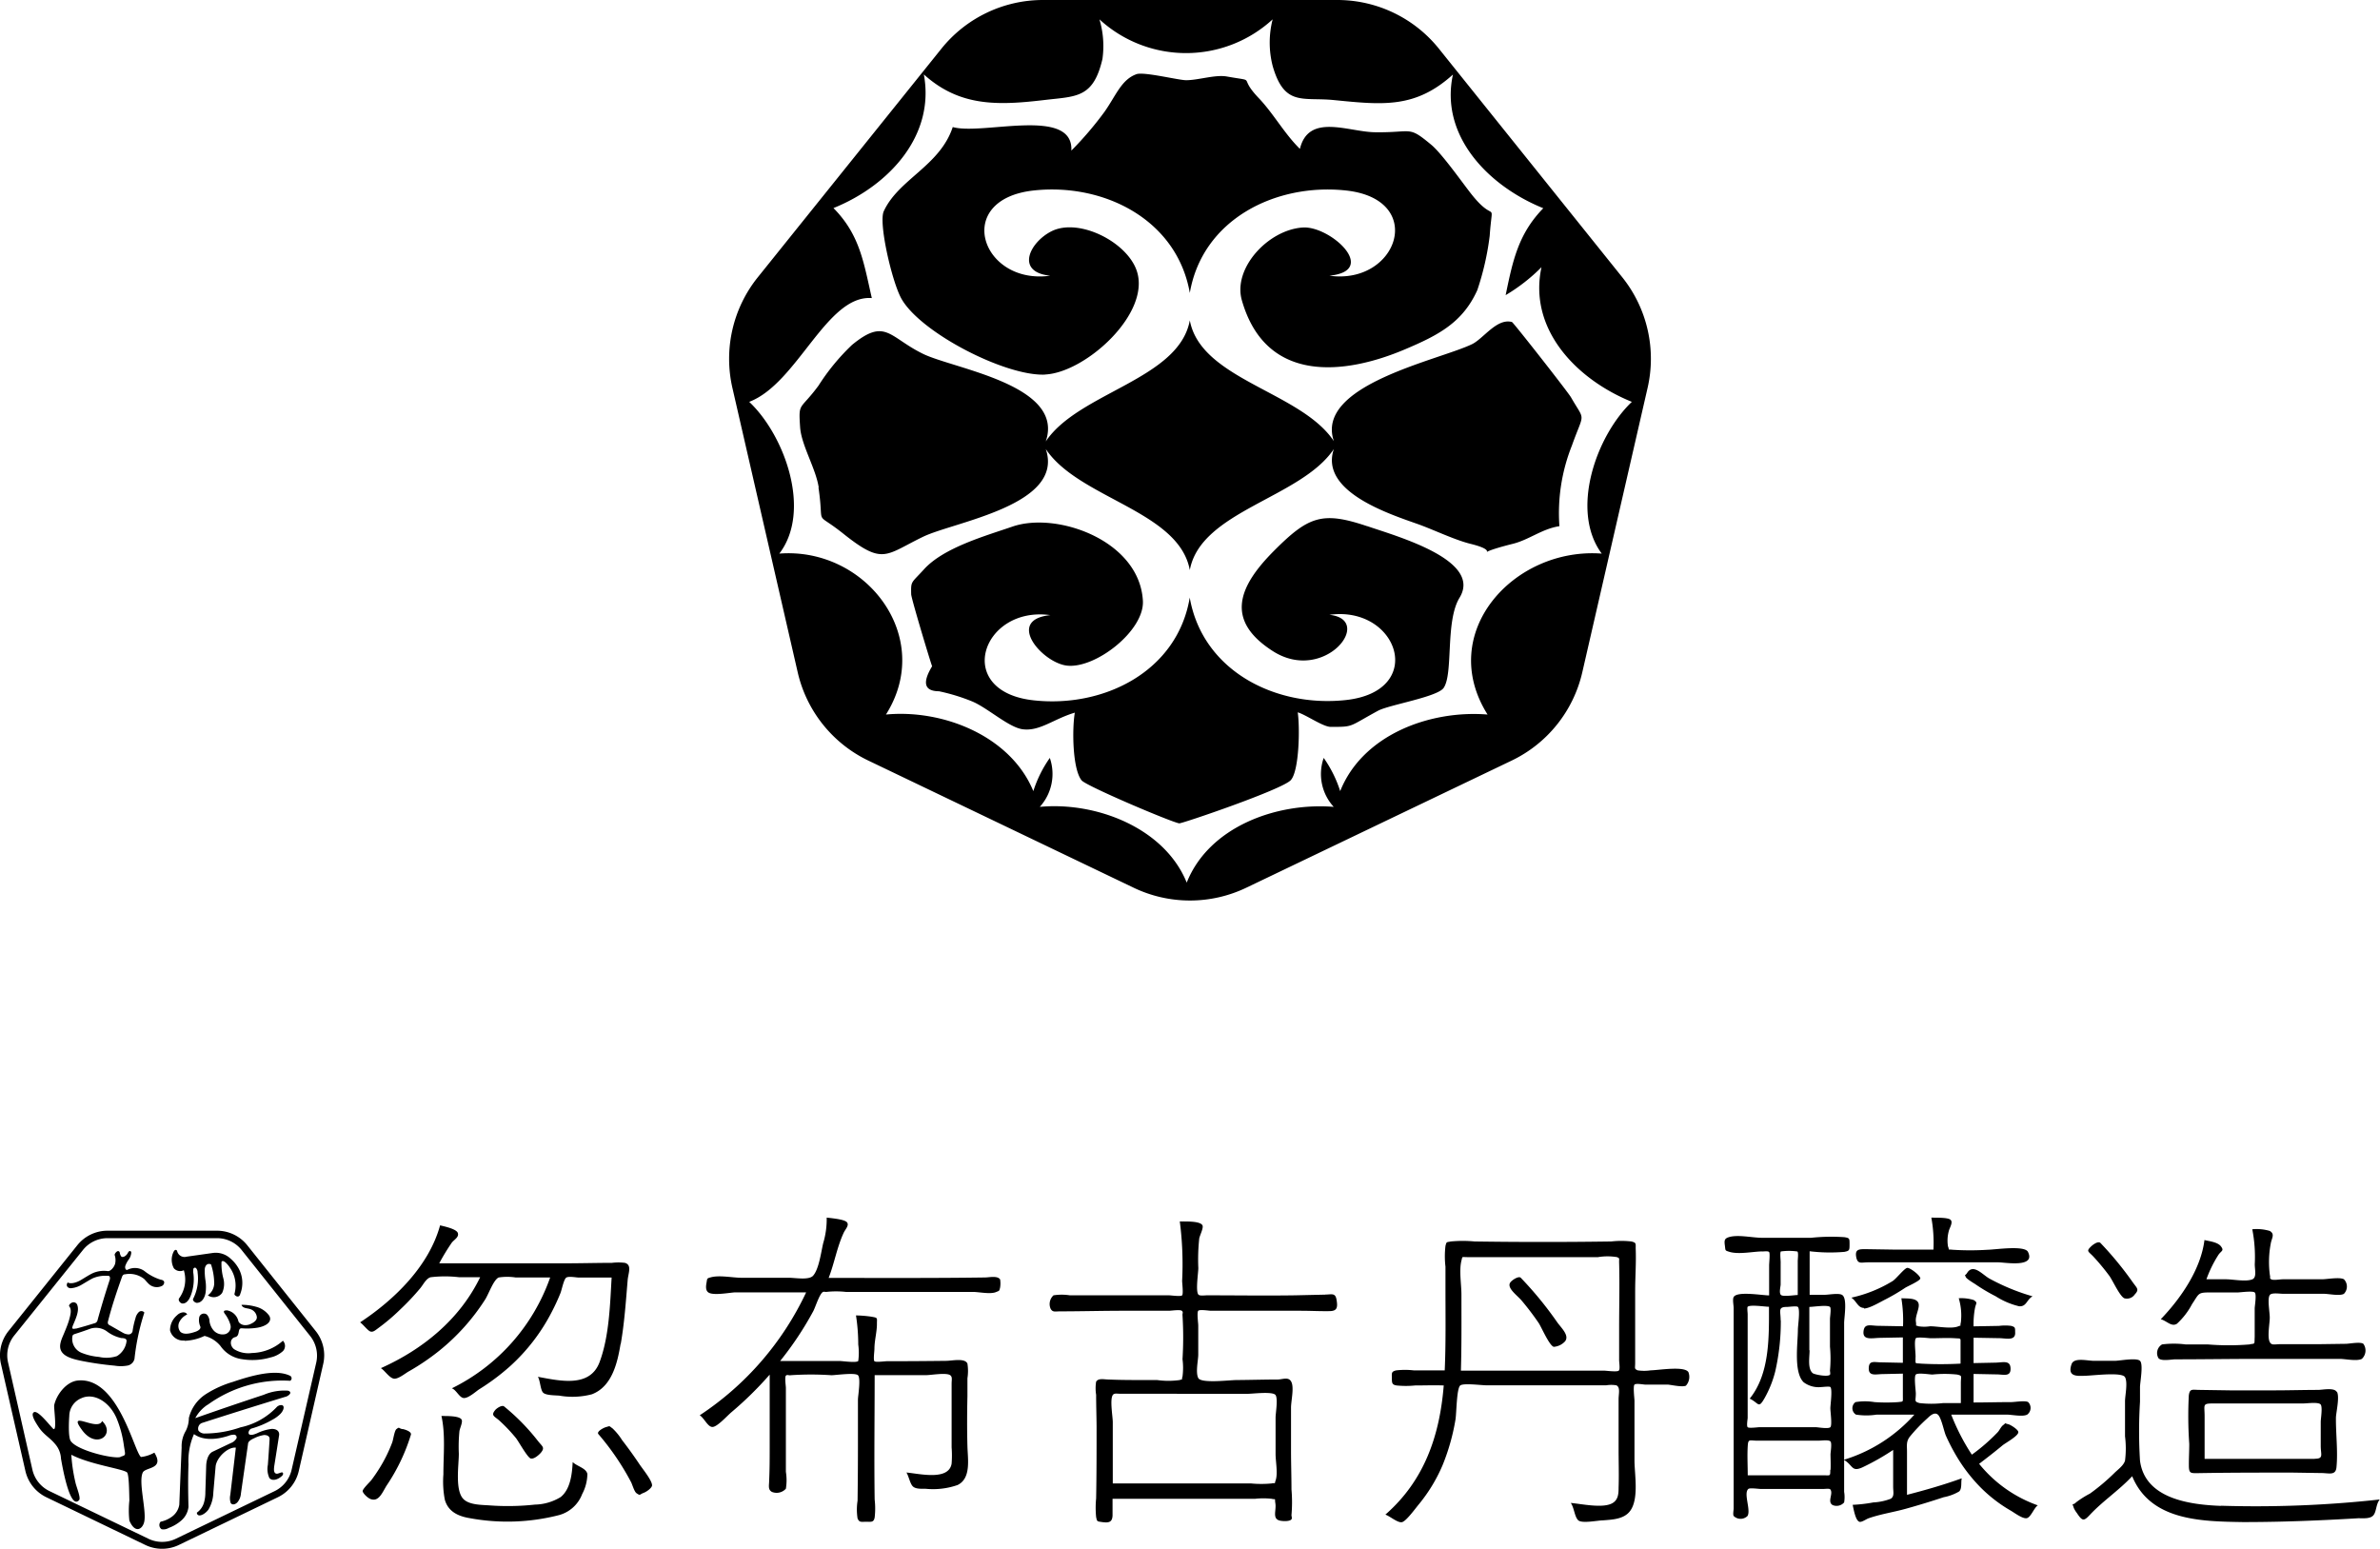
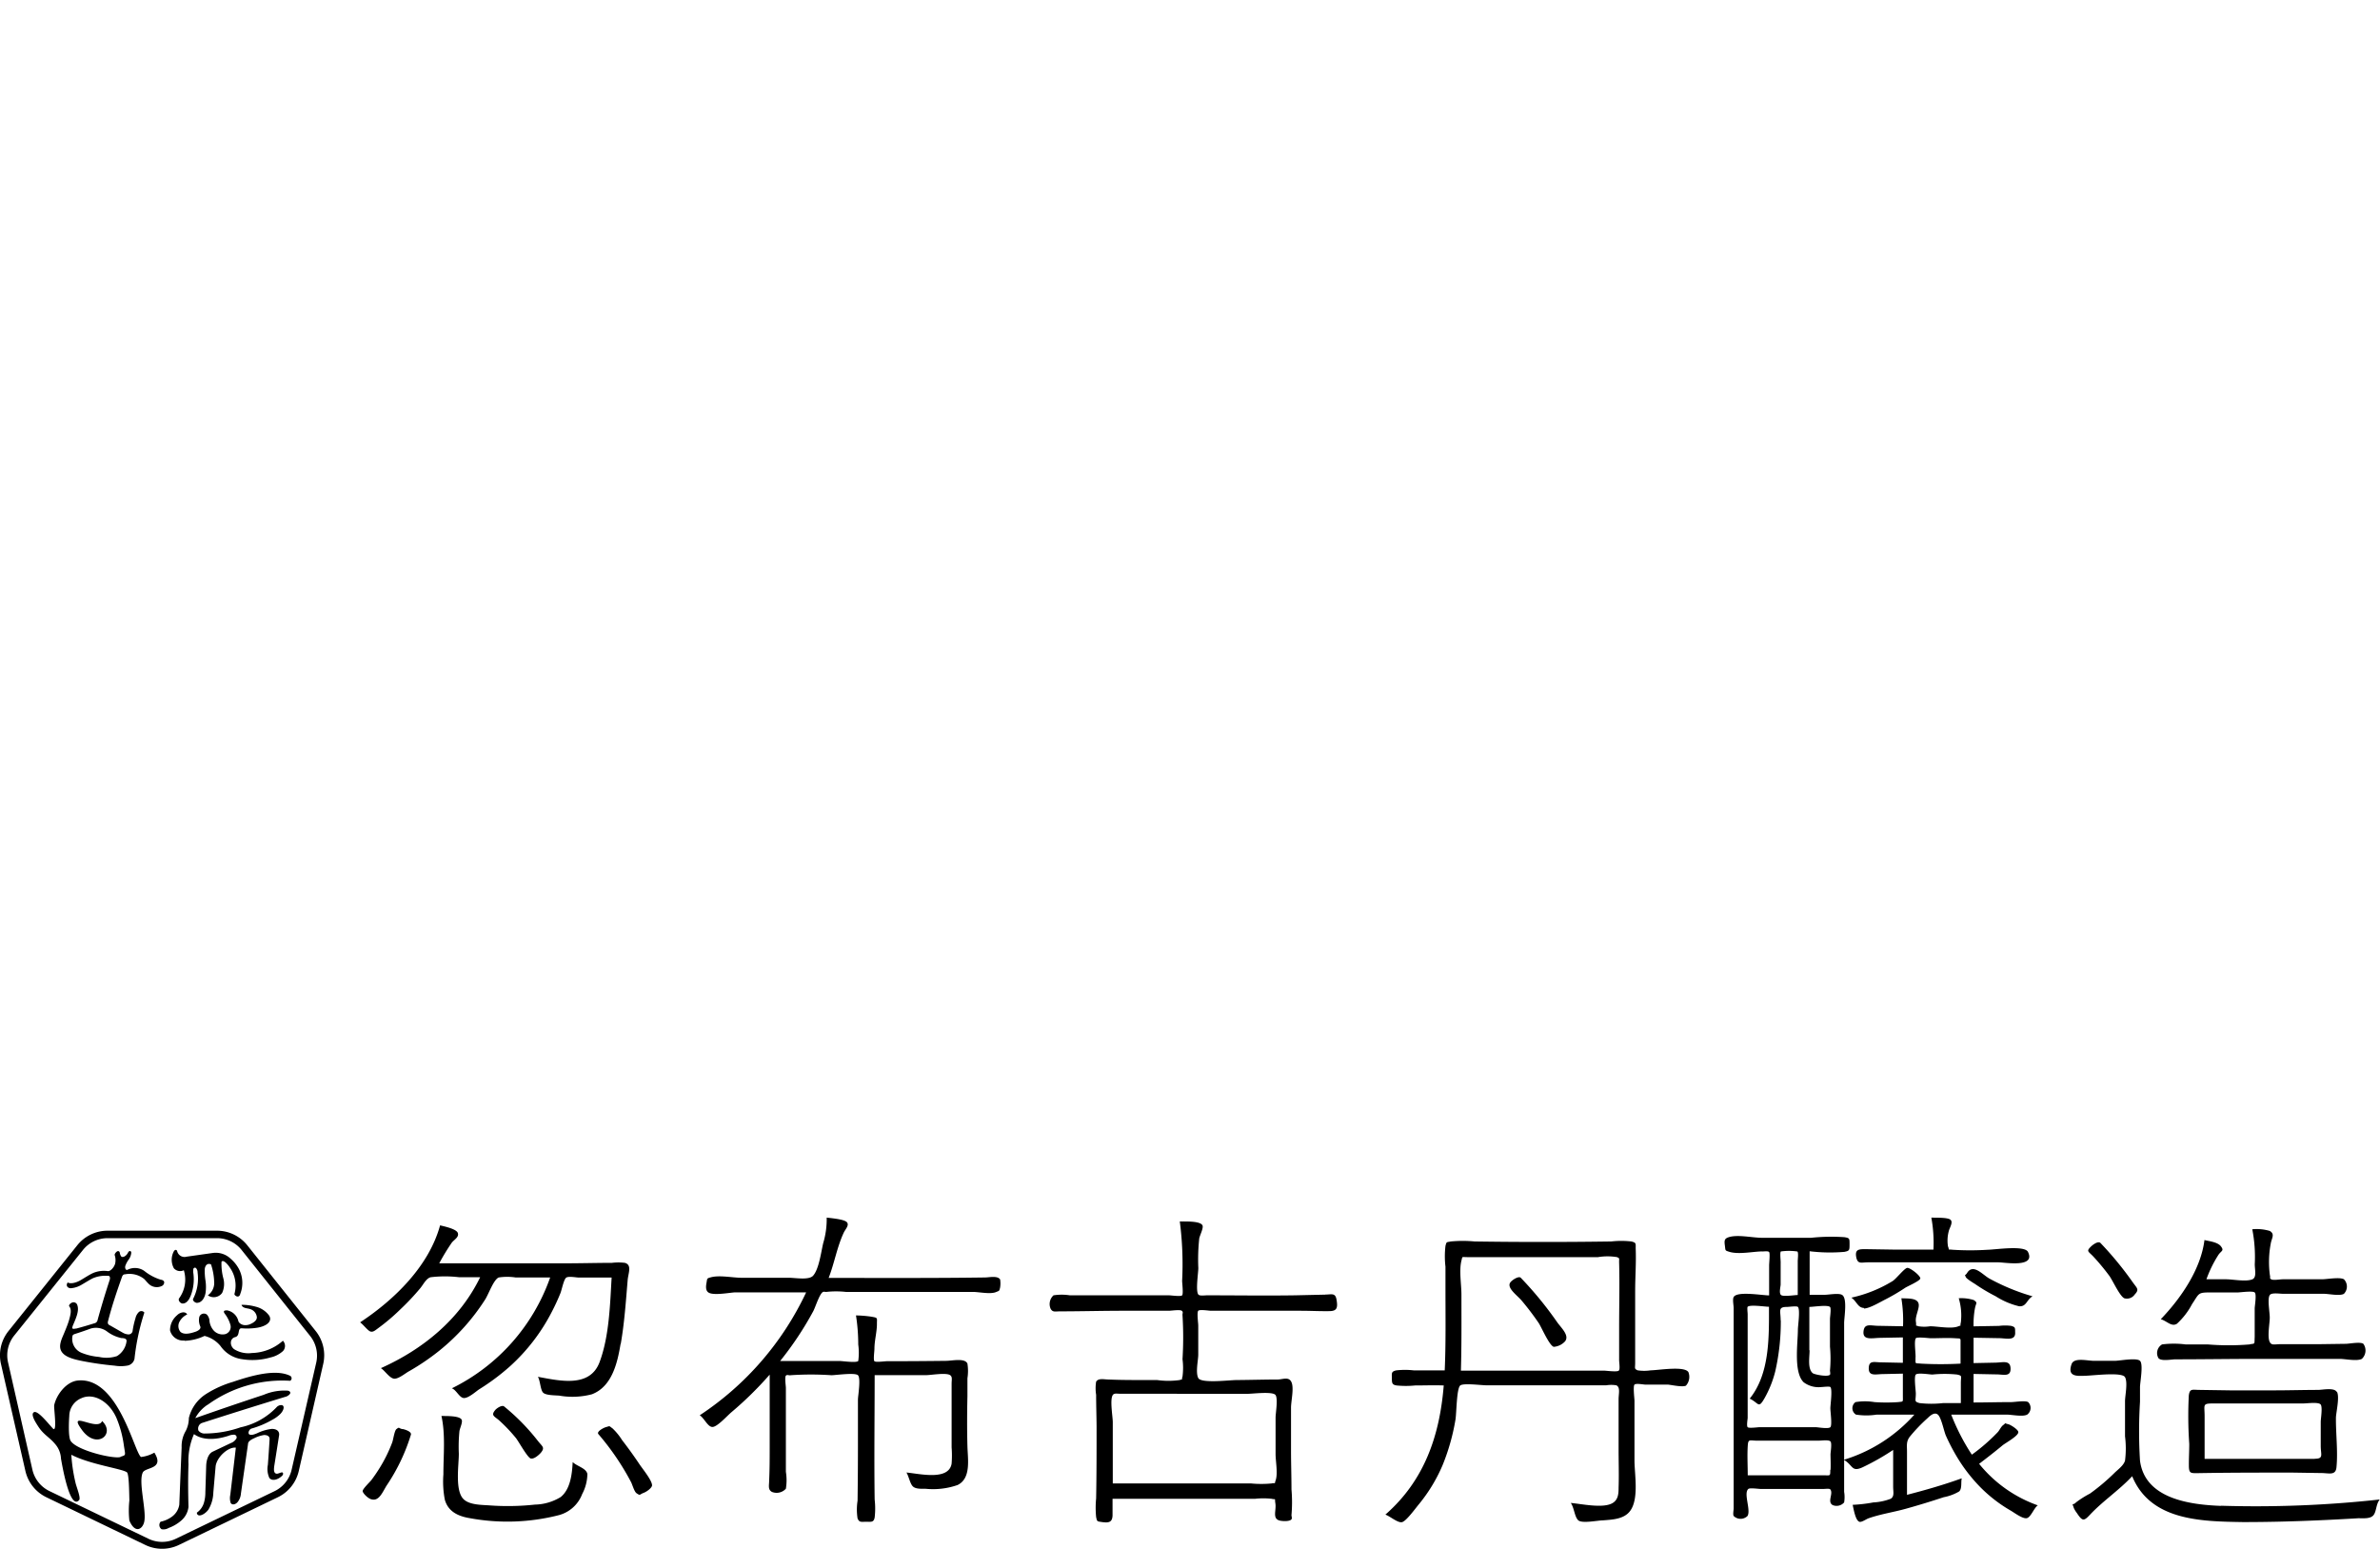
<svg xmlns="http://www.w3.org/2000/svg" viewBox="0 0 316.05 205.65">
  <defs>
    <style>.cls-1{fill:#000;}</style>
  </defs>
  <title>mv-logo</title>
  <g id="レイヤー_2" data-name="レイヤー 2">
    <g id="design">
-       <path class="cls-1" d="M105.93,89.27A17.29,17.29,0,0,0,115.32,101l35.23,16.88a17.3,17.3,0,0,0,14.94,0L200.73,101a17.29,17.29,0,0,0,9.39-11.73l8.67-37.76a17.3,17.3,0,0,0-3.36-14.69L191.09,6.48A17.3,17.3,0,0,0,177.6,0H138.45A17.3,17.3,0,0,0,125,6.48L100.63,36.82a17.29,17.29,0,0,0-3.37,14.69Zm9.84-49.7c-1.08-4.71-1.58-8.39-5.09-11.94,7.42-3,13.51-9.65,12-17.75,4.78,4.32,9.86,4.13,16.1,3.39,4.16-.49,6.42-.24,7.62-5.45A12.38,12.38,0,0,0,146,2.57a17,17,0,0,0,23,0A12.45,12.45,0,0,0,169,8.75c1.56,5.44,4,4.12,8.15,4.54,6.49.64,10.79,1.13,15.79-3.39-1.76,8.12,4.68,14.79,12,17.75-3.33,3.41-4.06,7-5,11.54a23.83,23.83,0,0,0,4.76-3.71c-1.77,8.19,4.57,14.87,12,17.88-4.74,4.51-8.23,14.43-4,20.15-11.68-.87-22,10.52-15.16,21.37-7.68-.62-16.6,2.7-19.57,10.17a16.17,16.17,0,0,0-2.19-4.41,6.45,6.45,0,0,0,1.33,6.5c-7.6-.61-16.57,2.64-19.52,10.06-2.94-7.26-12-10.76-19.51-10.06a6.51,6.51,0,0,0,1.33-6.5,16.13,16.13,0,0,0-2.19,4.41c-3-7.3-11.95-10.89-19.57-10.17,6.51-10.31-2.67-22.26-14.16-21.37,4.33-5.67.72-15.7-4-20.15C105.9,50.92,109.76,39.13,115.76,39.58Zm23,10.16c5.38-.24,14.14-8.15,12.17-13.81-1.33-3.83-7.67-7-11.27-5.23-2.93,1.45-4.9,5.44-.21,5.92-9.15,1.27-13-10.16-2.16-11.32,9.33-1,19,3.89,20.7,13.61,1.67-9.76,11.38-14.6,20.7-13.61,10.81,1.14,6.94,12.58-2.16,11.32,6.62-.67.12-6.63-3.53-6.4-4.59.29-9.32,5.4-8.1,9.66,3.2,11.22,13.8,9.86,21.68,6.51,4.42-1.87,7.65-3.55,9.59-7.86a36.53,36.53,0,0,0,1.64-7.18c.38-5.32.88-1.3-2.56-5.73-1.14-1.46-3.81-5.24-5.2-6.39-3.12-2.59-2.39-1.58-7.49-1.66-3.53-.05-8.79-2.57-9.95,2.21-2.1-2.07-3.5-4.69-5.5-6.78-2.85-3,0-2.09-4.19-2.83-1.54-.28-3.8.49-5.42.49-1,0-5.62-1.15-6.59-.8-2,.71-2.71,2.81-4.25,5a46,46,0,0,1-4.4,5.15c.29-5.89-11.81-2-15.75-3.13-1.7,5.16-7.21,6.93-9.16,11.18-.7,1.52,1,8.95,2.23,11.4C121.89,44,133.47,50,138.8,49.74Zm42.78,20.14c-5.94-2-7.78-1.34-12.38,3.28s-6.63,9.15-.16,13.3c6.87,4.41,13.6-4.19,7.52-4.81,9.15-1.27,13,10.16,2.16,11.32-9.33,1-19-3.89-20.7-13.61C156.36,89.12,146.65,94,137.32,93c-10.81-1.14-6.94-12.58,2.16-11.32-6,.61-1.11,6.29,2.17,6.7,3.78.47,10.34-4.62,10.12-8.6-.44-8-11.4-11.89-17.31-9.86-3.66,1.26-9.15,2.8-11.76,5.68-1.71,1.88-1.74,1.5-1.7,3.31,0,.51,2.49,8.79,2.78,9.56q-2,3.3.91,3.32A25.76,25.76,0,0,1,129,93.1c2.06.81,4.95,3.51,6.83,3.74,2.27.28,4.09-1.38,6.9-2.21-.37,2.13-.32,7.51.91,9,.63.75,11.81,5.5,12.95,5.7.32.06,13.69-4.49,14.82-5.74s1.22-7.06.92-9c1.11.32,3.34,1.92,4.38,1.93,3.12,0,2.33,0,6.3-2.15,1.47-.78,7.79-1.81,8.68-3,1.34-1.87.2-8.85,2.13-12C196.88,74.37,185.53,71.23,181.58,69.87Zm-72.86-5.14c.82,5.55-.71,2.94,3.29,6.13,5.32,4.24,5.56,2.85,10.59.42,4.13-2,18.85-4.19,16.3-11.66,4.39,6.59,17.68,8.2,19.13,16.08,1.44-7.86,14.78-9.56,19.13-16.08-1.94,5.67,7.43,8.65,11.23,10,2.1.76,4.81,2.07,6.9,2.59,4.94,1.21-1,1.66,5.64,0,2.14-.53,3.9-2,6.18-2.34a24.25,24.25,0,0,1,1.65-10.68c1.66-4.66,1.81-3.08-.11-6.43-.41-.71-7.7-10-7.84-10-2-.55-3.79,2.21-5.3,2.94-4.41,2.14-20.91,5.41-18.35,12.88C172.76,52,159.47,50.43,158,42.54c-1.44,7.86-14.78,9.56-19.13,16.08C141.45,51.13,126.75,49,122.6,47c-4.57-2.23-5-4.86-9.46-1.2a28.84,28.84,0,0,0-4.45,5.41c-2.48,3.36-2.67,2.1-2.44,5.51C106.41,59.12,108.34,62.2,108.72,64.73Z" />
      <path class="cls-1" d="M32.85,165.37a5.15,5.15,0,0,0-4-1.95H14.25a5.14,5.14,0,0,0-4,1.95L1.13,176.74a5.14,5.14,0,0,0-1,4.38l3.24,14.19a5.15,5.15,0,0,0,2.8,3.51l13.11,6.32a5.14,5.14,0,0,0,4.49,0l13.11-6.32a5.15,5.15,0,0,0,2.8-3.51l3.24-14.19a5.15,5.15,0,0,0-1-4.38ZM42,180.91,38.74,195.1A4.19,4.19,0,0,1,36.47,198l-13.11,6.32a4.19,4.19,0,0,1-3.66,0L6.58,198a4.19,4.19,0,0,1-2.28-2.86L1.07,180.91a4.19,4.19,0,0,1,.81-3.56L11,166a4.18,4.18,0,0,1,3.29-1.59H28.8A4.18,4.18,0,0,1,32.1,166l9.07,11.38A4.19,4.19,0,0,1,42,180.91Zm-14.4,5.61a16.88,16.88,0,0,1,10.93-3.17.38.38,0,0,0-.06-.69c-1.84-.86-4.87-.08-7.53.83a14,14,0,0,0-3.6,1.63,5.25,5.25,0,0,0-2.26,3.17,3.81,3.81,0,0,1-.41,1.71,4,4,0,0,0-.55,2.19q-.16,3.8-.31,7.61a2.44,2.44,0,0,1-1,1.61,3.92,3.92,0,0,1-1.48.65.67.67,0,0,0,.13,1,1.35,1.35,0,0,0,.94-.17,5.29,5.29,0,0,0,1.63-.95,2.78,2.78,0,0,0,1-1.85c-.05-1.86-.07-3.75,0-5.66a8.83,8.83,0,0,1,.73-4c1.18.85,2.89.77,4.57.23a1.91,1.91,0,0,1,.79-.15.35.35,0,0,1,.25.54,1.43,1.43,0,0,1-.72.57l-2.4,1.14c-.65.31-.85,1.24-.87,1.9q-.05,1.75-.11,3.49a4.8,4.8,0,0,1-.2,1.43,2.44,2.44,0,0,1-.93,1.28c.05.69,1,.32,1.54-.41a4.68,4.68,0,0,0,.65-2.28l.3-3.42c.11-1.22,1.66-2.65,2.69-2.52l-.74,6.28a2,2,0,0,0,.06,1.07c.15.25.55.26.89-.1a2,2,0,0,0,.46-1.14l.95-6.63c0-.32.48-.59.81-.73a4.29,4.29,0,0,1,1.32-.43c.41,0,.75.15.73.55q-.1,1.72-.23,3.42a2.84,2.84,0,0,0,.2,1.73c.29.39,1,.35,1.68-.27.22-.21.16-.47,0-.47s-.45.16-.66.18c-.47,0-.44-.56-.36-1.09q.32-2,.63-4c.09-.59-.38-.88-1-.86a6.15,6.15,0,0,0-1.93.58c-.35.14-.73.29-1,.16s-.06-.7.28-.79a12.1,12.1,0,0,0,2.78-1.18,4.4,4.4,0,0,0,1.06-.78c.3-.32.5-.74.38-1s-.65-.18-.93.16a9.25,9.25,0,0,1-4.76,2.64,14.6,14.6,0,0,1-4.72.82,1,1,0,0,1-.87-.39.81.81,0,0,1,.44-1q5.5-1.77,11.06-3.47a1.12,1.12,0,0,0,.66-.41c.13-.24-.08-.38-.29-.42a7,7,0,0,0-3.2.55q-4.58,1.51-9.09,3.1A4.9,4.9,0,0,1,27.58,186.52Zm-5.79-16.2c0-.29-.28-.37-.48-.4a6.55,6.55,0,0,1-2.17-1.16,2.17,2.17,0,0,0-2.21-.16c-.24.13-.39-.2-.31-.5a3.23,3.23,0,0,1,.46-.86,1.77,1.77,0,0,0,.33-.89c0-.28-.29-.33-.44,0-.23.45-.7.69-.9.48a1.17,1.17,0,0,1-.18-.45c0-.16-.14-.29-.3-.24s-.42.36-.38.52a2.11,2.11,0,0,1,.06,1.13c-.12.46-.58,1-.94,1a3.74,3.74,0,0,0-1.92.22c-.56.24-1.15.65-1.76,1s-1.34.5-1.68.28c-.3.43,0,.76.41.77a3.3,3.3,0,0,0,1.51-.51c.49-.28,1-.61,1.43-.82a4.22,4.22,0,0,1,1.92-.32c.13,0,.28,0,.32.14a.64.64,0,0,1,0,.36q-.87,2.65-1.61,5.33a.57.57,0,0,1-.32.44c-.8.25-1.64.5-2.5.73-.18,0-.41.09-.51,0s0-.2,0-.31c.42-1,.91-2,.63-2.79a.51.51,0,0,0-.53-.38c-.29,0-.68.37-.54.54.34.41.17,1.09,0,1.71s-.45,1.28-.72,1.93c-.34.8-.76,1.68-.28,2.4s1.65,1,2.75,1.22a42.44,42.44,0,0,0,4.28.61,4.94,4.94,0,0,0,1.63,0,1.17,1.17,0,0,0,1-.91,30.37,30.37,0,0,1,1.31-6.14.5.5,0,0,0-.75-.05,1.65,1.65,0,0,0-.43.8,10.94,10.94,0,0,0-.39,1.75.55.55,0,0,1-.57.4,1.69,1.69,0,0,1-.73-.23L14.62,176a.57.57,0,0,1-.27-.21.55.55,0,0,1,0-.37c.51-2,1.15-3.9,1.84-5.84a.7.7,0,0,1,.16-.28.37.37,0,0,1,.26-.09,3.13,3.13,0,0,1,2.52.61c.19.18.36.41.56.6a1.54,1.54,0,0,0,1.82.33A.52.52,0,0,0,21.8,170.32Zm-5.65,7.36c.26,0,.61.06.64.3a.42.42,0,0,1,0,.16,2.7,2.7,0,0,1-1.27,1.93,4.46,4.46,0,0,1-2.38.11,8,8,0,0,1-2.2-.5,2,2,0,0,1-1.33-2.25.33.33,0,0,1,.07-.16.67.67,0,0,1,.27-.14q1.09-.35,2.1-.72a2.47,2.47,0,0,1,2.11.36A4.84,4.84,0,0,0,16.14,177.68Zm2.57,15.79c-.91-.62-3-10.65-8.37-10.16-1.53.14-2.84,1.84-3.16,3.26-.08.38.44,3.77-.18,3.11s-2-2.43-2.51-2.16.26,1.42.59,1.93c.68,1.05,1.47,1.4,2.18,2.25a3.17,3.17,0,0,1,.82,2c.08.38,1.12,6.94,2.41,5.49.25-.28-.35-1.72-.48-2.29a22,22,0,0,1-.56-3.73c2.53,1.31,6.81,1.86,7.39,2.34.27.22.29,2.52.32,3.73a12.2,12.2,0,0,0,0,2.67c.81,1.9,1.87,1.06,2,0,.23-1.55-.81-5.16-.22-6.38.35-.74,2.93-.41,1.54-2.64A4.74,4.74,0,0,1,18.71,193.47Zm-2.72,0c-.91.29-5.77-.85-6.62-2.13-.36-.54-.23-2.78-.19-3.32a2.58,2.58,0,0,1,1.61-2.36c1.59-.73,3.64.37,4.64,2.59a14.47,14.47,0,0,1,1,3.69C16.66,193.32,16.76,193.19,16,193.44Zm-5.11-3.57c1.94,2.63,4.48.53,2.66-1.21C13,190.16,8.83,187.09,10.88,189.87Zm13.52-21.2a4.22,4.22,0,0,1-.62,3.68c-.21.26.14.71.46.71.51,0,.85-.5,1.05-1a6,6,0,0,0,.37-3,1.52,1.52,0,0,1,0-.59.21.21,0,0,1,.37-.09.87.87,0,0,1,.19.57,5.88,5.88,0,0,1-.58,3.46c-.14.22.2.54.47.56.68,0,1.06-.69,1.17-1.34a5.82,5.82,0,0,0,0-1.54,8.19,8.19,0,0,1-.11-1.62c.06-.48.35-.81.83-.61a8.15,8.15,0,0,1,.42,2.3A2,2,0,0,1,27.6,172a1.37,1.37,0,0,0,1.9-.32,2.88,2.88,0,0,0,.14-2,7.56,7.56,0,0,1-.23-2c0-.1,0-.2.13-.22.26-.07.75.48,1,.88a4.13,4.13,0,0,1,.6,3.45c-.06.16.26.4.46.37s.27-.2.31-.36a4,4,0,0,0-.18-3.29,4.69,4.69,0,0,0-1.09-1.36,2.88,2.88,0,0,0-2.41-.77l-3.46.49a1,1,0,0,1-1.24-.72c-.09-.29-.33-.19-.44,0a2.36,2.36,0,0,0,0,2.26A1.11,1.11,0,0,0,24.41,168.67Zm.09,9.34a6.69,6.69,0,0,0,2.65-.65,4,4,0,0,1,2.12,1.34,4.15,4.15,0,0,0,2.85,1.75,8.58,8.58,0,0,0,3.79-.23,3.63,3.63,0,0,0,1.65-.84,1,1,0,0,0,0-1.38,6.42,6.42,0,0,1-4.11,1.63,3.54,3.54,0,0,1-2.39-.52c-.59-.48-.56-1.41.16-1.59s.24-1.22.89-1.17a8.74,8.74,0,0,0,2-.07c1.07-.16,2.11-.74,1.64-1.59A3.1,3.1,0,0,0,34,173.52a7.06,7.06,0,0,0-1.92-.26c0,.18.26.36.49.42s.45.08.68.16a1.24,1.24,0,0,1,.86,1.08c0,.39-.37.67-.78.86a1.61,1.61,0,0,1-.94.17c-.35-.05-.72-.31-.75-.59A1.89,1.89,0,0,0,30.17,174c-.19,0-.42,0-.44.16a.49.49,0,0,0,.11.27,4.38,4.38,0,0,1,.76,1.5,1,1,0,0,1-.71,1.23,1.61,1.61,0,0,1-1.46-.43,2.3,2.3,0,0,1-.61-1.3,1.3,1.3,0,0,0-.36-.88.64.64,0,0,0-1,.35,2.07,2.07,0,0,0,.14,1.24c.11.34-.3.58-.65.7-.67.23-1.54.44-2,0a1.22,1.22,0,0,1-.09-1.38,2.19,2.19,0,0,1,1-.92c-.27-.49-1-.26-1.35.11a2.61,2.61,0,0,0-.93,2A1.79,1.79,0,0,0,24.49,178Zm57.92.43c.49-2.81.68-5.65.92-8.49.08-.93.6-2-.36-2.29a7.11,7.11,0,0,0-1.74,0c-2,0-4.08.06-6.12.06H58.33A28.38,28.38,0,0,1,60,165c.32-.4,1-.74.79-1.29s-1.92-.89-2.35-1c-1.48,5.42-6.07,9.88-10.62,12.88.38.25,1,1.08,1.35,1.21s.65-.14,1-.4a26.52,26.52,0,0,0,3-2.54,32,32,0,0,0,2.62-2.78c.42-.5.79-1.31,1.39-1.48a15.89,15.89,0,0,1,3.81,0h2.77c-2.7,5.58-7.59,9.57-13.18,12.07.52.32,1.16,1.35,1.76,1.4s1.59-.8,2-1a30.82,30.82,0,0,0,4-2.72,28.24,28.24,0,0,0,6.09-6.8c.46-.72,1.12-2.64,1.8-2.92a7.43,7.43,0,0,1,2.24,0h4.59A26,26,0,0,1,60,184.35c.6.2,1,1.26,1.6,1.29s1.59-.86,2-1.14a29.63,29.63,0,0,0,4.13-3.08,25.31,25.31,0,0,0,5.58-7.29c.41-.79.78-1.59,1.11-2.41.18-.44.45-1.88.79-2.08s1.32,0,1.64,0h4.37c-.21,3.61-.32,7.81-1.6,11.23s-5.22,2.5-8.19,1.95c.31.51.33,1.71.68,2.09s1.56.36,2.16.41a10.14,10.14,0,0,0,4.33-.18C81.29,184.12,82,180.92,82.41,178.45Zm.17,12.74a7.93,7.93,0,0,0-1.26-1.54c-.51-.36-.28-.33-.87-.17-.33.09-1.31.61-1,.94a34.17,34.17,0,0,1,4.34,6.38c.16.31.42,1.26.72,1.46.53.36.34.18.94-.05.4-.15,1-.58,1.11-.93.13-.6-1.34-2.36-1.69-2.91Q83.78,192.73,82.58,191.19Zm-14-.13c.3.38,1.47,2.5,1.89,2.59s1-.4,1.33-.76c.58-.72.22-.8-.41-1.6a28.31,28.31,0,0,0-4.46-4.55c-.28-.24-1,.23-1.2.49-.64.78,0,.82.7,1.51A21.46,21.46,0,0,1,68.6,191.06Zm7.45,3.08c-.08,1.53-.29,3.59-1.6,4.63a6.82,6.82,0,0,1-3.42,1,33.39,33.39,0,0,1-6.1.1c-1-.07-2.63-.05-3.4-.85-1.13-1.16-.6-4.5-.6-6a20.89,20.89,0,0,1,.08-3c.06-.41.45-1.17.3-1.51-.26-.57-2.14-.49-2.69-.51.55,2.45.26,5.25.26,7.75a12.64,12.64,0,0,0,.19,3.37c.45,1.6,1.8,2.2,3.31,2.45a27.53,27.53,0,0,0,11.87-.41,4.57,4.57,0,0,0,3.06-2.79,5.83,5.83,0,0,0,.69-2.66C77.85,194.94,76.62,194.71,76.05,194.14Zm-22.6-4.39c-.58-.12-.36-.34-.81,0-.26.21-.42,1.4-.55,1.75a19.25,19.25,0,0,1-1.66,3.38q-.52.84-1.11,1.63c-.19.25-1.19,1.19-1.16,1.48s.74,1,1.18,1.08c1,.29,1.48-1,2-1.83a25.3,25.3,0,0,0,3.22-6.73C54.71,190.1,53.79,189.82,53.45,189.75Zm79.37-19.86c-.33-.55-1.42-.29-2-.28-6.93.1-13.86.06-20.78.06.76-1.94,1.11-4.1,2-6,.21-.46.78-1,.42-1.4s-2.15-.54-2.68-.61a11,11,0,0,1-.46,3.38c-.27,1.11-.56,3.47-1.35,4.34-.56.61-2.34.27-3.22.27-2.09,0-4.18,0-6.27,0-1.2,0-2.93-.38-4.09-.06-.55.15-.46.14-.57.73s-.1,1.1.32,1.32c.69.37,2.66,0,3.43-.05l2.66,0c2.27,0,4.55,0,6.82,0a39.83,39.83,0,0,1-14.13,16.32c.6.37,1.07,1.58,1.71,1.55s1.93-1.48,2.49-1.95a46.81,46.81,0,0,0,5.09-5c0,3.19,0,6.39,0,9.58,0,1.49,0,3-.07,4.48,0,.66-.19,1.2.36,1.51a1.65,1.65,0,0,0,1.86-.42,7.06,7.06,0,0,0,0-2.25c0-.86,0-1.71,0-2.56s0-1.85,0-2.77v-5.81c0-.25-.18-1.43,0-1.62s.42,0,.62-.06a40.29,40.29,0,0,1,5.43,0c.55,0,3.11-.38,3.52,0s0,2.78,0,3.23v5.82q0,3.81-.05,7.61a7.65,7.65,0,0,0,0,2.36c.24.55.46.44,1.14.44s1,.1,1.13-.57a10.32,10.32,0,0,0,0-2.38c-.08-5.5,0-11,0-16.52h6.84c.63,0,2.64-.36,3.18,0,.33.22.2.61.2,1.16v8.44a14.24,14.24,0,0,1,0,2.14c-.37,2.33-4.34,1.33-6,1.19.3.47.47,1.44.83,1.82s1.1.34,1.72.34a9.91,9.91,0,0,0,4.24-.5c1.83-.89,1.35-3.45,1.31-5.14-.06-2.22-.05-4.44,0-6.67,0-.79,0-1.57,0-2.36a6.37,6.37,0,0,0,0-1.95c-.33-.77-2-.38-2.81-.37q-4,.05-7.9.05c-.23,0-1.47.17-1.64,0s0-1.32,0-1.66c0-1.1.35-2.3.33-3.36,0-.75.16-.74-.78-.9a16,16,0,0,0-2-.16,25.07,25.07,0,0,1,.3,3.86,8,8,0,0,1,0,2.19c-.26.28-2.09,0-2.5,0H103.6A43.48,43.48,0,0,0,108,174.1c.27-.5.83-2.32,1.29-2.55.11-.05.31,0,.43,0a11.78,11.78,0,0,1,2.61,0H116c3.53,0,7.06,0,10.59,0l2.63,0c.8,0,2.35.35,3.09,0,.42-.17.38-.11.5-.59A3.43,3.43,0,0,0,132.81,169.89Zm43.15,2L172,172c-3.9.06-7.8,0-11.7,0-.35,0-1,.11-1.17-.11-.38-.48,0-2.89,0-3.5a26.26,26.26,0,0,1,.12-3.92c.07-.44.62-1.44.42-1.78-.35-.59-2.33-.48-3-.5a44.07,44.07,0,0,1,.31,7.88c0,.3.18,1.74,0,1.93s-1.47,0-1.75,0c-3.41,0-6.82,0-10.24,0l-2.92,0a7.11,7.11,0,0,0-2.17,0,1.57,1.57,0,0,0-.39,1.77c.27.5.6.37,1.2.36,2.82,0,5.63-.08,8.45-.08h6.07c.29,0,1.46-.18,1.7,0s.07.33.1.62a46.92,46.92,0,0,1,0,5.81,8.82,8.82,0,0,1,0,2.3c-.2.6.19.26-.37.47a10.89,10.89,0,0,1-3,0h-1.59c-1.62,0-3.24,0-4.86-.07-.56,0-1.36-.22-1.65.29a5.5,5.5,0,0,0,0,1.74c0,1.41.05,2.81.06,4.22,0,3.18,0,6.36-.06,9.54a12.49,12.49,0,0,0,0,2.47c.13.62.12.57.79.67.94.13,1.34,0,1.39-.86,0-.74,0-1.49,0-2.23h18.92a10,10,0,0,1,2.22,0c.62.16.36-.18.48.59.16,1-.48,2.1.67,2.32.36.07,1.26.11,1.47-.19.11-.14,0-.39,0-.55a19.83,19.83,0,0,0,0-3.43c0-1.72-.06-3.45-.06-5.17,0-1.89,0-3.78,0-5.67,0-.86.41-2.56.07-3.36s-1.13-.4-1.81-.38c-1.82,0-3.64.06-5.46.07-1,0-4.74.48-5.12-.27s0-2.38,0-3.09v-3.9c0-.26-.2-1.74,0-1.94s1.44,0,1.69,0c4,0,8,0,11.95,0,1.24,0,2.49.07,3.73.05,1,0,1.19-.38,1-1.47C177.35,171.64,176.86,171.89,176,171.9Zm-10.32,13.17c.71,0,3.4-.35,3.74.17s0,2.39,0,3v4.81c0,1,.33,2.63,0,3.54-.2.55.12.25-.53.38a14.29,14.29,0,0,1-2.73,0H147.77v-8.14c0-.72-.41-3,0-3.6.19-.28.58-.17,1-.17Zm36.29-15.42c-.3-.26-1.22.35-1.41.68-.43.72,1,1.71,1.52,2.34a36,36,0,0,1,2.28,3c.36.54,1.41,3,2,3.16a2.25,2.25,0,0,0,1.5-.73c.62-.79-.53-1.8-1.06-2.56A48,48,0,0,0,201.93,169.65ZM223.88,184a1.74,1.74,0,0,0,.33-1.8c-.52-.85-4-.25-5-.24a5.83,5.83,0,0,1-1.75,0c-.46-.22-.32-.25-.32-1,0-3.18,0-6.35,0-9.53,0-1.88.15-3.78.07-5.66,0-.66.08-.76-.57-.92a11.69,11.69,0,0,0-2.68,0q-9.07.13-18.14,0a16.37,16.37,0,0,0-3.16,0c-.58.12-.56,0-.71.59a11.77,11.77,0,0,0,0,2.76q0,1.48,0,3c0,3.59.06,7.19-.1,10.77-1.37,0-2.73,0-4.09,0a10.15,10.15,0,0,0-2.37,0c-.63.16-.57.34-.56,1s0,.9.63,1a12.28,12.28,0,0,0,2.46,0c1.27,0,2.54-.05,3.8,0-.54,6.69-2.58,12.63-7.75,17.15.63.22,1.65,1.13,2.21,1s1.79-1.84,2.21-2.34a21.31,21.31,0,0,0,3.17-5.21,28.21,28.21,0,0,0,1.72-6.08c.14-.8.14-4.23.66-4.54s2.75,0,3.5,0h15.85a4.14,4.14,0,0,1,1.35,0c.56.26.3,1.11.3,1.87v6.65c0,1.68.06,3.38,0,5.06,0,.84-.05,1.68-.9,2.11-1.3.66-4.06.05-5.45-.07.46.64.5,1.86,1,2.31s2.62,0,3.31,0c1.25-.1,2.78-.16,3.58-1.26,1.17-1.6.59-4.77.57-6.61,0-1.4,0-2.79,0-4.19V186c0-.27-.21-1.93,0-2.14s1.22,0,1.49,0l3,0C222.13,183.93,223.41,184.21,223.88,184Zm-8.91-2c-.23.21-1.69,0-2,0H194c.1-3.36.07-6.73.07-10.09,0-1.36-.33-3.19,0-4.51.16-.62,0-.47.8-.47H212.2a7.74,7.74,0,0,1,2.54,0c.38.19.25.11.27.74.08,2.89,0,5.79,0,8.69v4.22C215,180.77,215.15,181.77,215,181.94Zm32.56-8.25c.74,0,2.22-.9,2.87-1.22A26.31,26.31,0,0,0,253,171c.33-.21,1.88-.88,2-1.21s-1.37-1.51-1.75-1.43-1.45,1.44-1.91,1.74a17.79,17.79,0,0,1-5.49,2.21C246.58,172.81,246.69,173.64,247.52,173.68ZM261.24,169c-.3.49-.38.12-.2.57.1.24,1,.78,1.24.93a23.38,23.38,0,0,0,2.74,1.63,10.12,10.12,0,0,0,3.09,1.32c1,.09,1-.86,1.8-1.32a28,28,0,0,1-5.7-2.34C263.33,169.33,262.06,167.73,261.24,169ZM248,167.62l3.3,0c1.2,0,2.4,0,3.61,0,3.49,0,7,0,10.46,0,.87,0,5,.76,3.93-1.39-.46-.9-4.35-.29-5.35-.28a36.31,36.31,0,0,1-4.65,0c-.76-.09-.37.15-.62-.45a4.84,4.84,0,0,1,.1-2c.08-.41.6-1.15.26-1.51s-2-.28-2.57-.31a18.47,18.47,0,0,1,.28,4.25c-1.73,0-3.45,0-5.18,0l-3.82-.06c-.9,0-1.49,0-1.23,1.17C246.73,167.87,247.18,167.63,248,167.62Zm-14-1.44c.29,0,.79-.09.93.08s0,1.46,0,1.75v4c-.94,0-4.25-.6-4.71.22-.17.3,0,1.12,0,1.46q0,1.6,0,3.21,0,5,0,10c0,2.62,0,5.25,0,7.87q0,2.76,0,5.53c0,.23-.12.78,0,1a1.31,1.31,0,0,0,1.84,0c.48-.81-.57-3,.11-3.59.2-.17,1.36,0,1.61,0h8.4c.24,0,.75-.08.87.06.45.56-.45,1.63.31,2.08a1.33,1.33,0,0,0,1.53-.35,4.34,4.34,0,0,0,0-1.41l0-5.89q0-3.92,0-7.83,0-4.34,0-8.68c0-.79.47-3.36-.3-3.76-.48-.25-1.75,0-2.28,0l-2,0v-5.78a22.6,22.6,0,0,0,4.62.08c.66-.14.68-.2.68-1s0-.83-.68-.95a25.71,25.71,0,0,0-4.41.08c-1.12,0-2.24,0-3.36,0s-2.13,0-3.2,0c-1.26,0-3.19-.46-4.39-.08-.56.18-.61.42-.52,1.09s0,.67.52.83C230.8,166.62,232.73,166.19,234,166.17Zm9.05,29c0,.87,0,.72-.87.72H232.09c0-1.29-.08-2.59,0-3.88.06-1,.23-.72,1.27-.72h8.12c.4,0,1.39-.15,1.6.11s0,1.45,0,1.73C243.09,193.8,243.12,194.49,243.09,195.16Zm-2.78-15.88c0-1.92,0-3.84,0-5.76.52,0,2.38-.3,2.74,0,.19.16,0,1.32,0,1.59v3.69a17.21,17.21,0,0,1,0,3.16c0,.11.08.46,0,.56-.26.32-2,0-2.29-.2C240,181.74,240.31,180.16,240.3,179.28Zm-3.81-13.12a7.83,7.83,0,0,1,2.22,0c.17.15.05,1,.05,1.28v4.5c-.43,0-1.92.25-2.22,0s-.05-1.13-.05-1.41v-2.83C236.49,167.5,236.33,166.33,236.49,166.17Zm0,9.14c0-1.28-.4-1.78.85-1.78.23,0,1.29-.15,1.44,0,.33.35,0,2.53,0,3,0,1.79-.6,5.66.76,7a3.3,3.3,0,0,0,2.35.64c.2,0,1.08-.12,1.2,0,.3.31,0,2.38,0,2.82s.26,2.25,0,2.51-1.69,0-1.95,0h-7.43c-.24,0-1.43.17-1.6,0s0-1.07,0-1.25V174.52c0-.21-.09-.87,0-1,.35-.31,2.3,0,2.83,0,0,4,.12,8.89-2.56,12.2,1.25.59,1.13,1.42,2-.11a14.39,14.39,0,0,0,1.39-3.5A29.49,29.49,0,0,0,236.48,175.31Zm26.34,19.07c1.06-.81,2.11-1.62,3.13-2.47.38-.31,2.14-1.27,2.09-1.76,0-.33-1.06-1-1.36-1.05-.61-.15-.2-.2-.66.13-.27.2-.47.66-.7.92a24.7,24.7,0,0,1-3.45,3,28.52,28.52,0,0,1-2.74-5.32c1.48,0,3,0,4.43,0l2.93,0c.66,0,2.13.32,2.73,0a1.1,1.1,0,0,0,.13-1.66c-.38-.24-1.81,0-2.25,0-1.67,0-3.35.05-5,.05v-3.79l3.06.06c.91,0,1.88.37,1.85-.78s-1-.8-2-.78l-2.91.06v-3.37l3.38.06c.92,0,2.24.43,2.14-.82,0-.59,0-.65-.51-.81a6.31,6.31,0,0,0-1.63,0l-3.38.06a11.38,11.38,0,0,1,.2-2.49c.14-.63.37-.63-.17-1a5.53,5.53,0,0,0-2-.24,7.92,7.92,0,0,1,.28,3.2c-.16.69.14.32-.33.52-.87.39-2.8,0-3.75,0a5.07,5.07,0,0,1-1.56,0c-.49-.21-.22.14-.33-.61s.48-1.72.37-2.34c-.15-.85-1.5-.72-2.3-.77a18.24,18.24,0,0,1,.22,3.72l-3.25-.06c-1.06,0-1.9-.4-2,.78s1.19.84,2.13.82l3.1-.06v3.37l-2.87-.06c-.92,0-1.64-.31-1.66.78s.91.8,1.81.78l2.72-.06v2.94c0,.87.1.75-.62.84a22.85,22.85,0,0,1-3.15,0,7.67,7.67,0,0,0-2.52,0,1,1,0,0,0,.06,1.66,8.9,8.9,0,0,0,2.76,0c1.68,0,3.36,0,5,0a20.53,20.53,0,0,1-9.37,6c1.24.72,1,1.67,2.48,1a31.91,31.91,0,0,0,4.07-2.31v4.88c0,.71.19,1.26-.31,1.6a7.43,7.43,0,0,1-2.32.49,20.07,20.07,0,0,1-2.75.32c.12.46.36,2.15.94,2.26.3.05.86-.36,1.17-.47,1.56-.55,3.25-.8,4.85-1.24s3.44-1,5.13-1.56a6.4,6.4,0,0,0,2.06-.77c.4-.39.21-1.21.34-1.74-2.38.86-4.82,1.56-7.27,2.19v-5.67c0-.92-.13-1.4.39-2.07a21.94,21.94,0,0,1,2.35-2.45c.24-.22.84-.85,1.33-.48s.82,2.2,1.1,2.83a26.13,26.13,0,0,0,1.31,2.55,21.55,21.55,0,0,0,3.24,4.26,19.11,19.11,0,0,0,4.07,3.14c.45.26,1.5,1.06,2.07,1s1-1.39,1.51-1.71A17.53,17.53,0,0,1,262.82,194.38Zm-8.39-16.69c.19-.21,1.76,0,2,0,1.07,0,2.16-.07,3.23,0,.8.06.71-.09.71.78v2.59a48.77,48.77,0,0,1-5.27,0c-.8-.09-.71.13-.71-.78C254.43,179.81,254.13,178,254.43,177.69Zm3.62,8.61a13.79,13.79,0,0,1-3.12,0c-.76-.2-.5-.29-.5-1.27,0-.39-.27-2.25,0-2.52s1.87,0,2.2,0a16,16,0,0,1,3.28,0c.73.17.5.18.5,1.13v2.66Zm52.27-1.49c-.33-.59-1.85-.27-2.46-.26-1.93,0-3.86.06-5.79.06s-3.94,0-5.92,0l-4-.06c-1,0-1.34-.23-1.47.74a53.3,53.3,0,0,0,.06,6.43c0,1-.06,1.92-.05,2.88,0,1.12.29,1,1.34,1,4.13-.07,8.26-.07,12.4-.07l3.86.06c1,0,1.89.37,2-.76.21-2.15-.1-4.49-.07-6.66C310.26,187.36,310.7,185.46,310.33,184.8Zm-2.93,8.9H292.76v-5.64c0-1.59-.34-1.72,1.2-1.72h11.87c.54,0,2.09-.23,2.35.15s0,1.89,0,2.29V192C308.18,193.17,308.6,193.7,307.39,193.7Zm-12.46,6.24c-4.07-.16-10.07-.92-10.73-6a62.88,62.88,0,0,1,0-7.82c0-.64,0-1.29,0-1.93s.47-3.06,0-3.51-2.71,0-3.38,0c-.9,0-1.8,0-2.7,0s-2.66-.48-3,.42c-.62,1.73.73,1.6,1.88,1.56s4.82-.51,5.21.19,0,2.48,0,3.19v4.66a12.85,12.85,0,0,1,0,3.24c-.2.67-1,1.21-1.49,1.71a27.29,27.29,0,0,1-3.17,2.66,12.75,12.75,0,0,0-1.85,1.17c-.49.51-.57-.13-.29.74a3.29,3.29,0,0,0,.41.67c.75,1.15.95,1.06,1.75.21,1.72-1.83,3.87-3.25,5.59-5.1,2.44,5.93,9.2,6,14.72,6.09,3.24,0,6.48-.08,9.72-.22q2.8-.12,5.6-.29c.62,0,1.59.1,2-.4s.33-1.48.84-2.09A150.72,150.72,0,0,1,294.93,199.94Zm3.84-21.44a33.62,33.62,0,0,1-5.58,0l-2.94,0a12.3,12.3,0,0,0-3.12,0,1.33,1.33,0,0,0-.48,1.82c.35.44,1.71.17,2.22.16,3.65,0,7.3-.06,11-.06s7.24,0,10.86,0c.73,0,2.26.34,2.93,0a1.52,1.52,0,0,0,.2-2c-.41-.3-1.87,0-2.34,0l-3.63.05c-1.7,0-3.4,0-5.09,0-.7,0-1.13.19-1.37-.29-.35-.68,0-2.47,0-3.23s-.34-2.51,0-3c.23-.36,1.32-.17,1.84-.17,1.8,0,3.59,0,5.39,0,.59,0,2.08.32,2.62,0a1.38,1.38,0,0,0,0-1.93c-.56-.32-2.27,0-2.91,0l-2.62,0h-2.61c-.31,0-1.25.17-1.52,0s-.07-.11-.17-.53a13.09,13.09,0,0,1,.11-4.2c.12-.74.6-1.26-.13-1.69a6.12,6.12,0,0,0-2.32-.22,19.14,19.14,0,0,1,.33,4.64c0,.74.28,1.74-.31,2-.83.36-2.6,0-3.51,0H293a16,16,0,0,1,1.61-3.27c.39-.54.76-.51.32-1.1s-1.67-.7-2.19-.84c-.48,3.89-3.15,7.76-5.8,10.51.83.25,1.43,1.06,2.15.6a9.61,9.61,0,0,0,2-2.6c.94-1.4.76-1.55,2.31-1.55h3.73c.33,0,2-.24,2.28,0s0,1.8,0,2.13v3.77C299.36,178.54,299.5,178.38,298.78,178.5ZM278,166.87a30,30,0,0,1,2.09,2.52c.45.6,1.37,2.68,2,3a1.25,1.25,0,0,0,1.38-.49c.66-.7.31-.83-.28-1.67a45,45,0,0,0-4.28-5.2c-.31-.26-1,.25-1.26.51C277,166.18,277.34,166.16,278,166.87Z" />
    </g>
  </g>
</svg>